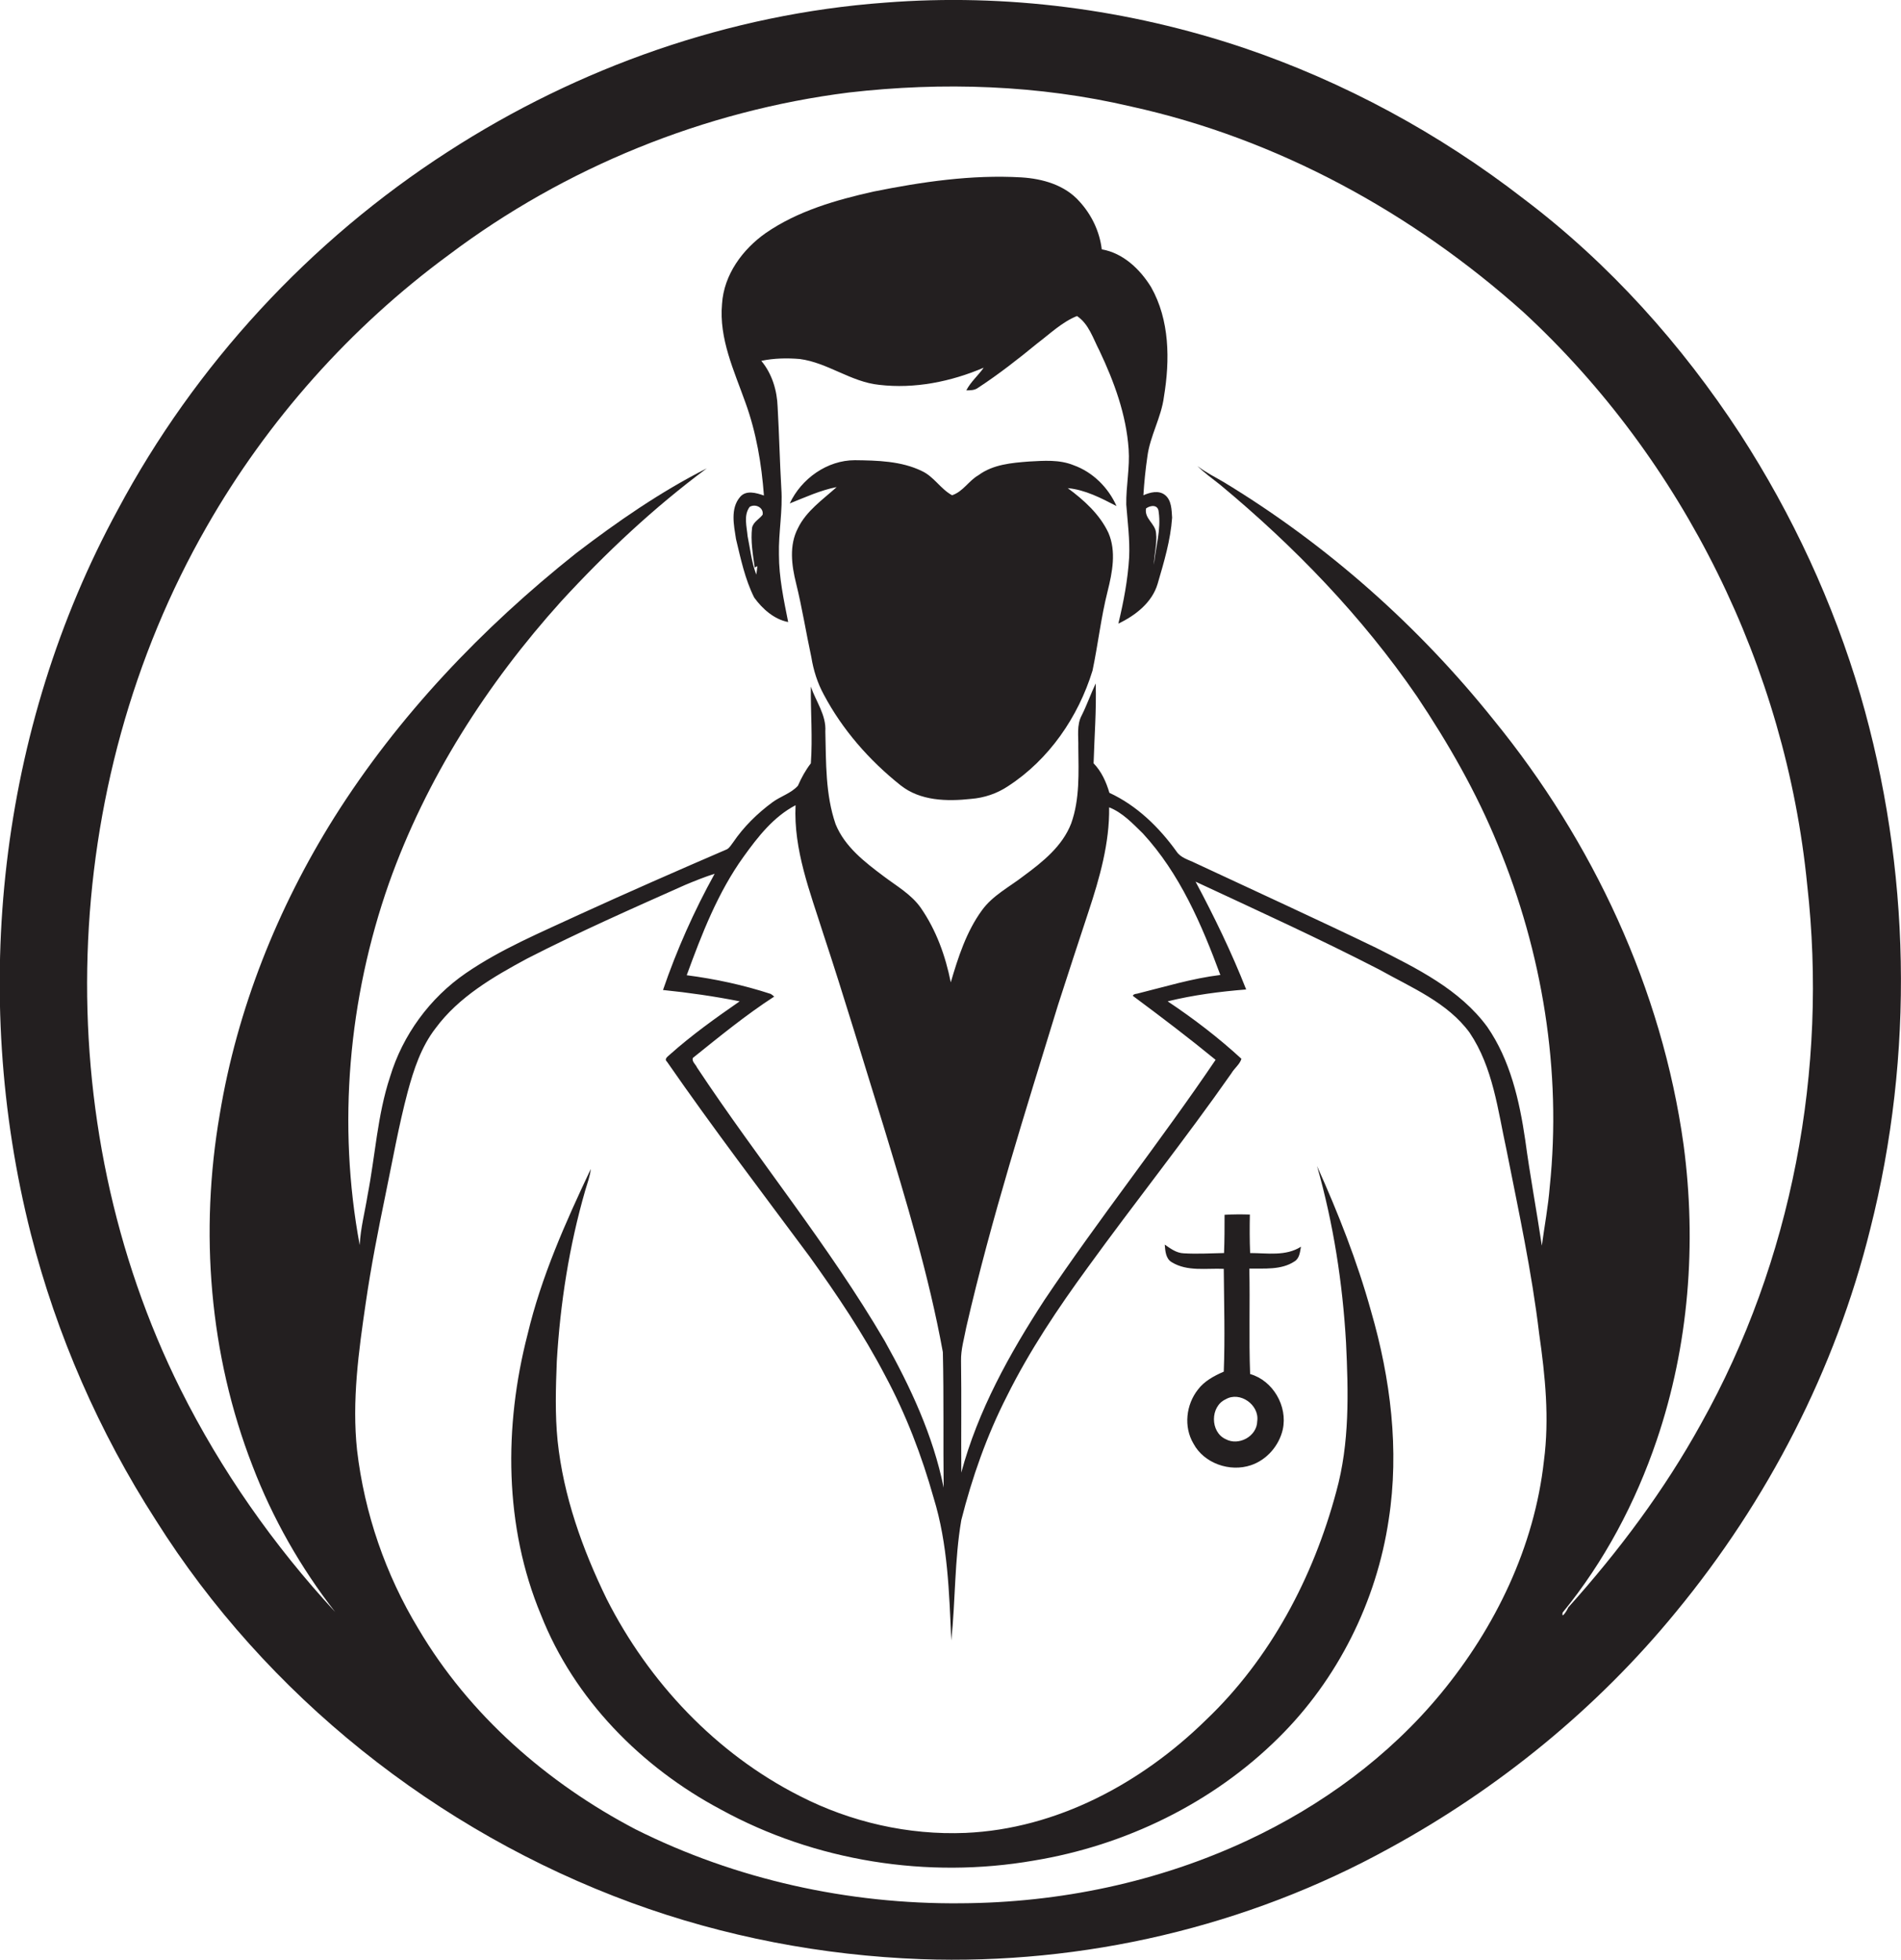
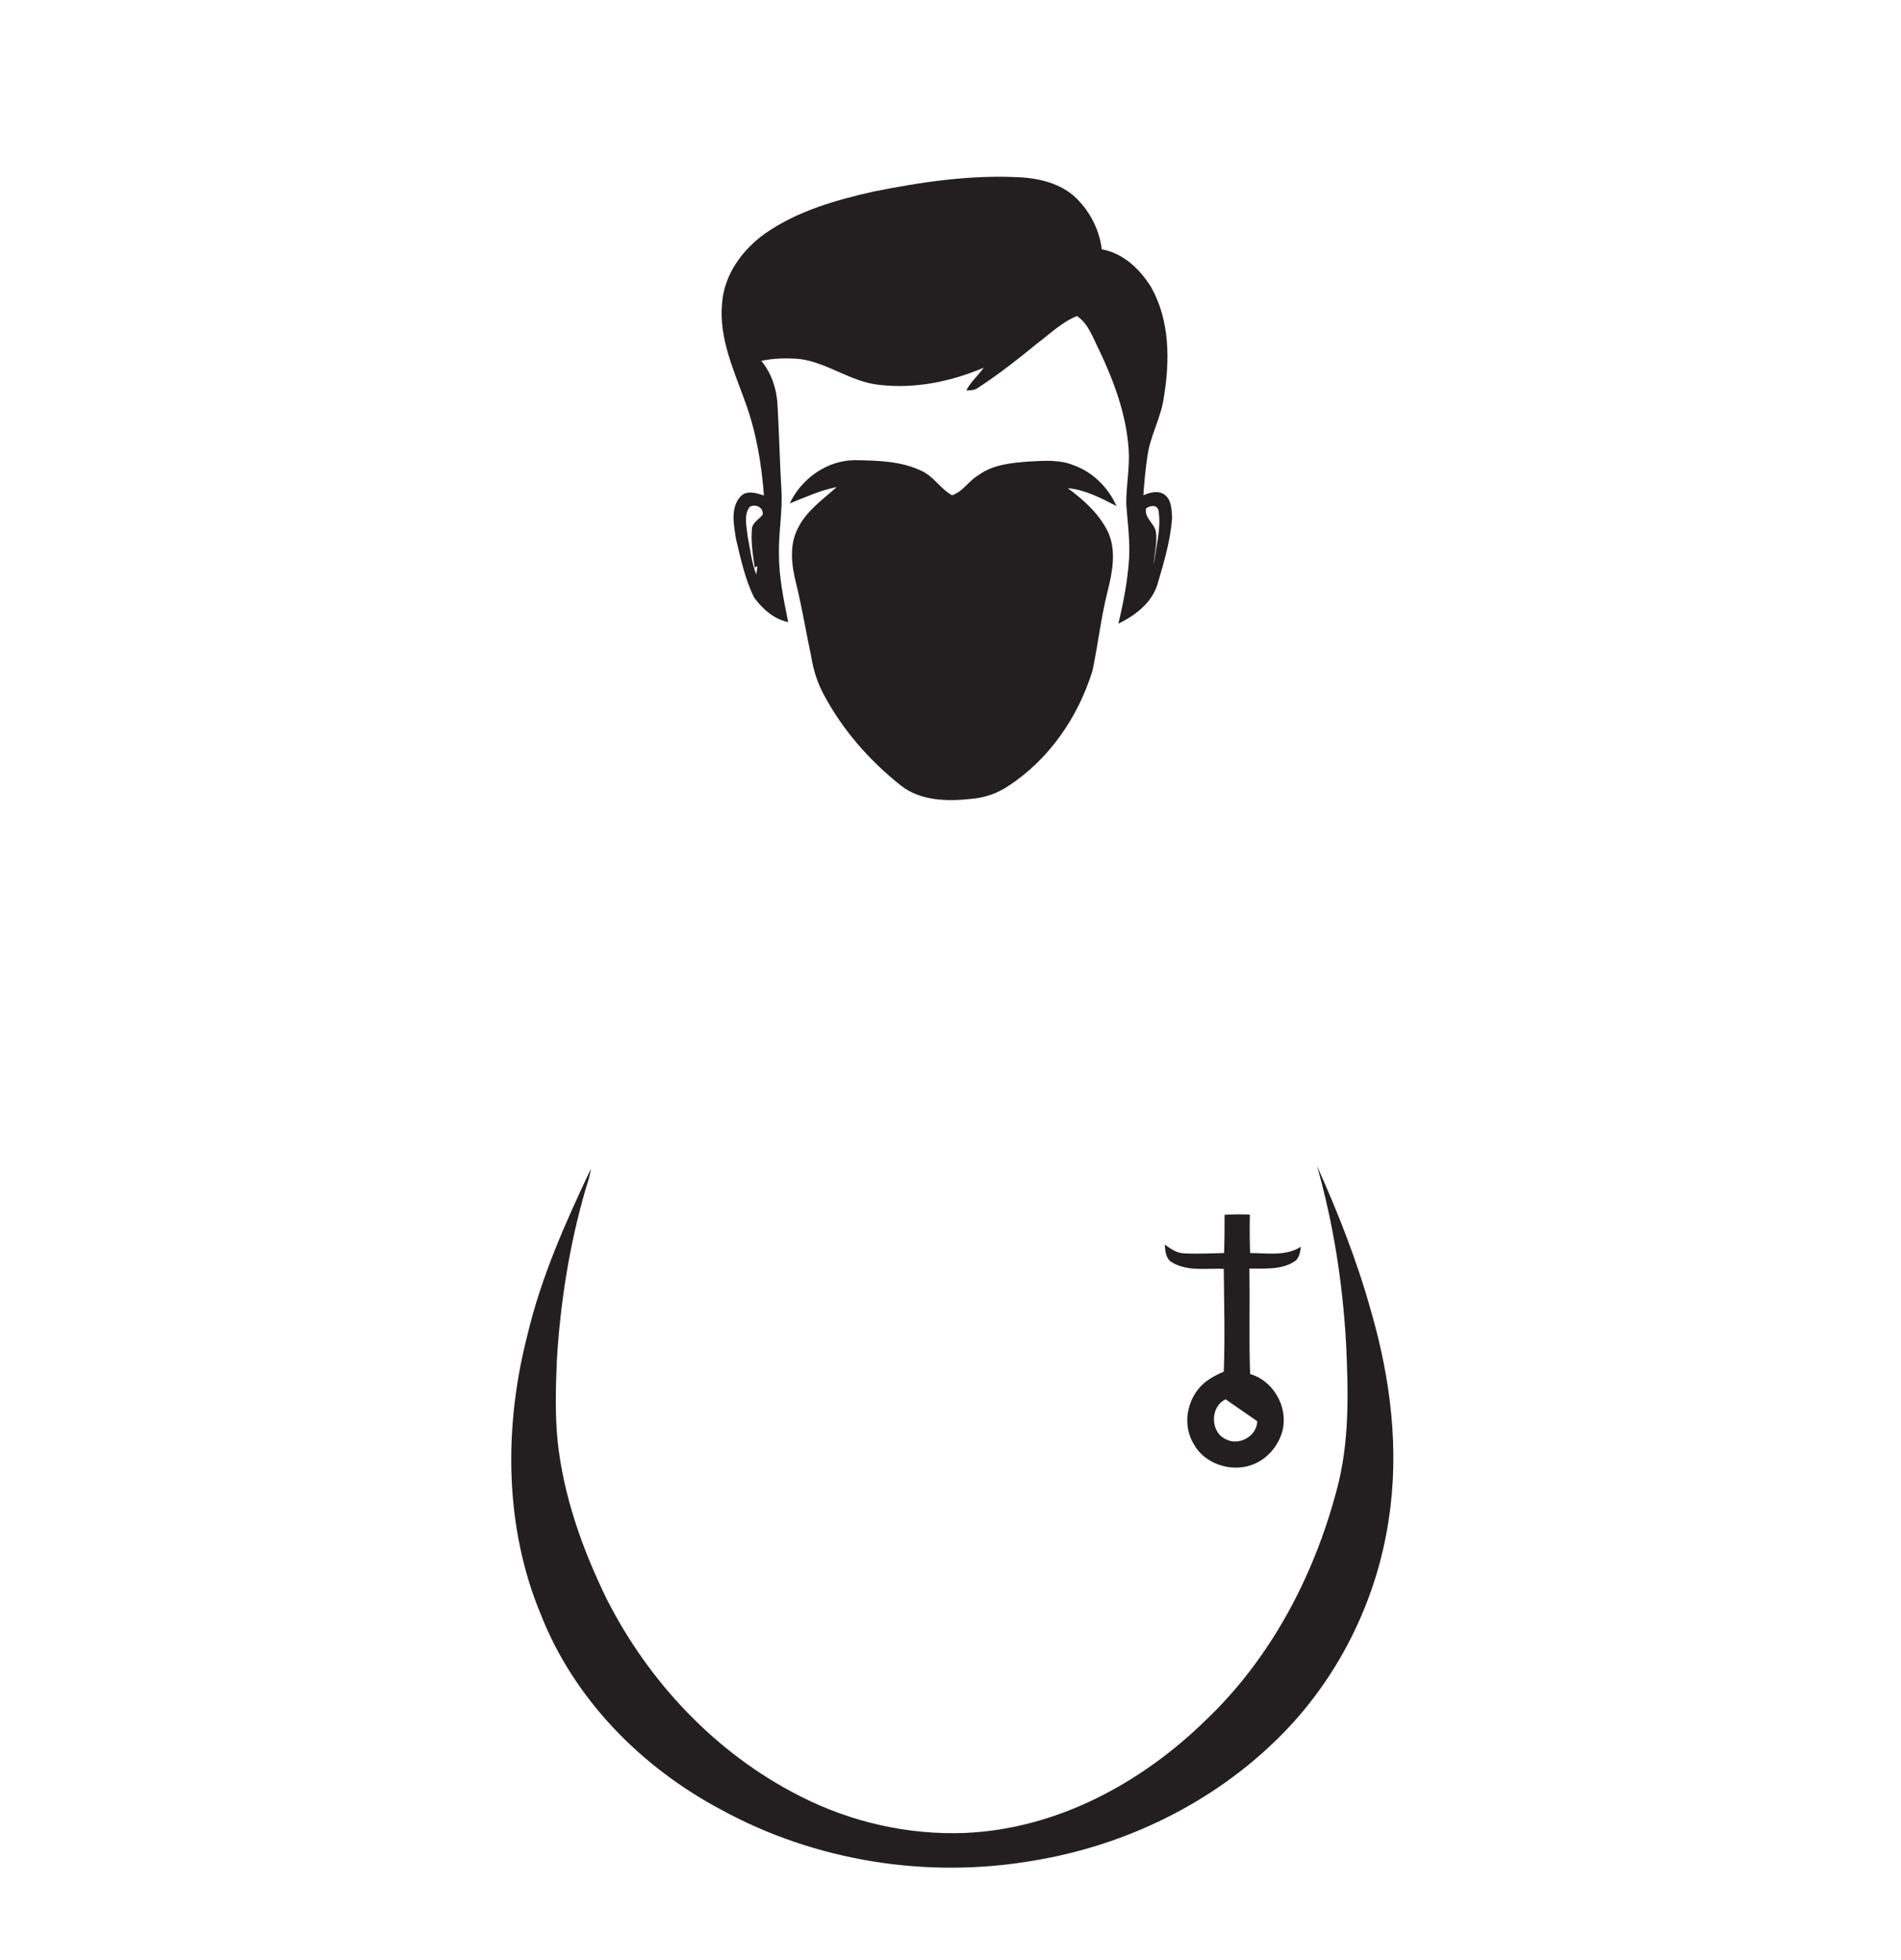
<svg xmlns="http://www.w3.org/2000/svg" version="1.1" id="Layer_1" x="0px" y="0px" viewBox="0 0 721.4 743.6" enable-background="new 0 0 721.4 743.6" xml:space="preserve">
  <g>
-     <path fill="#231F20" d="M706,263.7c-10.3-35-25.8-68.4-45.6-99c-22.2-34-49.7-64.7-82.1-89.2c-32-24.8-68.1-44.4-106.5-57.4   C428.2,3.5,381.8-2.6,335.9,1c-59,4.3-116.4,24.5-166,56.6c-52.3,33.7-95.9,80.9-125.2,135.8c-45.2,83-56.2,183.2-33,274.7   c9.8,38.4,25.9,75.2,47.4,108.6c41.9,66.6,106.7,118.1,180.5,145.2c35.2,12.9,72.5,20,109.9,21.4c61.6,2.2,123.8-12.3,177.8-42.1   c41.4-22.6,78.7-53,108.6-89.5c34.9-42.3,60.6-92.1,73.8-145.3C726.5,400.1,725.1,329.4,706,263.7z M585.9,554.2   c-3.6,32.6-18.4,63.2-39.1,88.3c-19.7,23.9-45.3,42.6-73.3,55.7c-34,15.9-71.4,23.7-108.9,23.9c-42.6,0.4-85.4-9-123.5-28.1   c-33.4-17.5-63-43.3-82.3-76c-12.5-20.6-20.5-43.9-23.3-67.8c-2-18.7,0.6-37.5,3.3-55.9c2-13.8,4.7-27.5,7.5-41.1   c2.7-13,5-26.1,8.4-38.9c2.3-8.5,5.1-17.1,10.6-24.2c8.8-11.9,21.9-19.5,34.7-26.4c19.7-10.1,39.9-19,60.1-28   c3.6-1.5,7.3-3,11.1-4.2c-7.8,14.1-14.4,28.9-19.6,44.1c9.8,1,19.5,2.4,29.1,4.3c-9.1,6.3-18.2,12.8-26.5,20.2   c-0.7,0.7-2.3,1.6-1.1,2.7c17.4,25.1,35.9,49.4,54.1,73.9c10.4,14.5,20.4,29.3,28.7,45.2c7.9,14.7,13.9,30.4,18.4,46.4   c5.4,17.5,5.9,36,6.7,54.1c1.6-15.2,1.2-30.6,3.8-45.7c4.1-16.2,9.7-32.1,17.3-47c8.6-17.3,19.4-33.4,30.8-49   c17.9-24.7,36.9-48.5,54.4-73.5c1.1-1.9,3.2-3.4,3.8-5.5c-8.7-8-18.1-15.2-28-21.8c9.8-2.4,19.8-3.7,29.8-4.5   c-5.5-14-12.1-27.6-19.2-40.9c23.4,10.9,46.9,21.6,69.8,33.4c12.1,6.8,25.8,12.4,34.2,23.9c8.9,13.2,10.7,29.4,14,44.5   c4.6,23.2,9.6,46.3,12.4,69.8C586.4,522.1,588,538.2,585.9,554.2z M312.4,354.2c8,24.2,15.3,48.7,22.9,73.1   c8.6,28.3,17.2,56.6,22.5,85.7c0.4,17.1,0.1,34.3,0.3,51.4c-4-19.8-12.6-38.2-22.4-55.7c-21.2-36.2-48-68.7-71.2-103.7   c-0.5-1.2-2-2.2-1.6-3.6c10.1-8.1,20.1-16.3,30.9-23.3c-0.3-0.3-1-0.8-1.3-1c-10.4-3.4-21.1-5.7-31.9-7.1   c5.7-15.6,11.8-31.4,21.6-45c5.4-7.5,11.3-15.1,19.7-19.5C301.1,322.4,307.4,338.4,312.4,354.2z M430.4,378.2   c10.5,7.8,20.9,15.7,30.9,23.9c-20.9,30.9-44.2,60.2-65,91.2c-13.2,20.3-25.2,41.9-31.5,65.4c-0.1-14.1,0.1-28.2-0.1-42.3   c-0.1-4.4,1.2-8.6,2-12.9c9.5-41.3,22.4-81.7,34.8-122.2c3.8-11.8,7.7-23.7,11.6-35.5c4.2-12.7,8-26,7.8-39.5   c5.1,2,8.9,6.1,12.8,9.9c14,15.2,22.3,34.5,29.4,53.7c-10.7,1.3-21.1,4.5-31.6,7.1C431,377,429.1,377.5,430.4,378.2z M645.5,540.2   c-13.9,25.2-31.2,48.3-50.4,69.7c-0.3,0.9-2.7,4.7-2.1,1.9c15.8-19.3,27.7-41.8,35.7-65.4c12.2-35.9,15.2-74.6,10.2-112   c-8.2-59.2-34.5-115.2-72.1-161.3c-28.5-35.6-63.1-66.3-102.1-90c-3.5-2.1-7.1-3.8-10.3-6.3c2.6,2.6,5.7,4.8,8.6,7.1   c28.2,23.4,53.9,50,74.7,80.3c11.9,17.8,22.6,36.4,30.7,56.3c16.9,40.8,24.3,85.8,19.7,129.8c-0.6,7.5-2,14.9-3,22.3   c-2-13.4-4.5-26.7-6.3-40.1c-2.2-15-5.7-30.3-14.4-42.9c-10.5-14.3-26.8-22.2-42.2-30c-22.8-11-45.8-21.5-68.7-32.2   c-2.4-1.2-5.4-1.9-7-4.3c-6.6-9.2-15.1-17.5-25.5-22.3c-1.2-4.1-3-8.1-6-11.2c0.3-10.1,1.1-20.2,0.8-30.3c-1.9,4-3.3,8.1-5.3,12.1   c-2,3.7-1.2,8-1.3,12c0.1,9.7,0.6,19.8-2.7,29c-3.3,8.6-10.8,14.6-18,19.9c-5.4,4.2-11.8,7.4-15.9,13.1c-5.9,8.1-9,17.8-11.8,27.3   c-2-10-5.5-19.8-11.4-28.3c-3.6-5.1-9.1-8.2-14-11.9c-7.2-5.4-14.8-11.2-18.3-19.8c-3.9-11.3-3.6-23.4-3.9-35.2   c0.4-6.2-3.6-11.4-5.5-17c-0.1,9.7,0.7,19.4,0,29.1c-2,2.6-3.6,5.5-4.9,8.5c-2.6,2.9-6.6,4-9.7,6.3c-5.7,4.2-10.9,9.3-14.9,15.2   c-0.7,0.9-1.3,2-2.3,2.6c-18.8,8.1-37.5,16.3-56.1,24.8c-14.6,6.8-29.6,13-43,22.2c-13.7,9.4-24,23.5-28.8,39.4   c-4.8,14.5-5.6,29.9-8.5,44.8c-1,6.3-2.7,12.6-3,19c-8.5-45.7-4.3-93.5,11.1-137.3c14.1-39.7,37.2-75.7,65.3-106.9   c16.9-18.4,35.2-35.6,55.3-50.5c-17.6,8.9-33.9,20.2-49.6,32.2c-35.6,28.3-67.5,61.7-91.8,100.3c-21.5,34.3-36.8,72.6-43.4,112.5   c-7.7,44.5-4,91.2,12.4,133.4c7.6,19.9,18.3,38.7,31.4,55.5c-23.3-25.2-43.3-53.7-58.7-84.5c-50.8-101.9-46.6-228.8,10-327.4   c23-40.2,54.5-75.6,91.8-103c44.1-33.2,97-54.7,151.8-61.6c35.6-4.1,72.1-2.9,107.1,5.3c55.5,12.2,106.8,40.3,149,78.1   c60.7,56.1,99.5,135,107.6,217.2C693.7,405.6,680.1,478.4,645.5,540.2z" />
    <path fill="#231F20" d="M442.1,187.8c-2.4-1.9-5.7-1-8.2,0.1c0.3-4.9,0.8-9.8,1.5-14.6c1-7.9,5.3-14.9,6.3-22.8   c2.3-13.9,2.2-29.1-4.9-41.6c-4.2-6.8-10.6-12.9-18.7-14.3c-0.8-6.8-3.9-13.2-8.5-18.2c-5.5-6.2-13.9-8.6-22-9.1   c-18.9-1.1-37.8,1.7-56.2,5.4c-14.2,3.2-28.6,7.3-40.8,15.7c-8.8,6.2-15.9,15.8-16.6,26.9c-1.2,13.2,4.6,25.4,8.9,37.5   c4.1,11.3,6.1,23.2,7,35.2c-2.9-1-6.8-2.2-9.1,0.6c-3.7,4.4-2.3,10.7-1.5,15.9c1.8,7.5,3.4,15.2,6.9,22.2c3.1,4.3,7.6,8.3,12.9,9.3   c-1.7-8.5-3.5-17-3.5-25.6c-0.2-8.4,1.5-16.7,0.9-25.1c-0.6-10.3-0.8-20.6-1.4-30.9c-0.2-6.2-2.1-12.6-6.2-17.5   c4.8-1,9.7-1.1,14.6-0.7c10.6,1.4,19.4,8.7,30.1,9.8c13.5,1.6,27.3-1.2,39.7-6.5c-2.1,3-4.9,5.3-6.6,8.6c1.5,0,3.2,0,4.5-1   c7.8-5.1,15.2-10.9,22.4-16.8c4.9-3.7,9.4-8.1,15.1-10.4c4.5,3,6.1,8.5,8.5,13.1c5.6,11.8,10.2,24.3,11.1,37.4c0.5,7-1,14-0.9,21   c0.5,6.6,1.4,13.3,1.1,20c-0.5,8.5-2.1,16.9-4.1,25.2c6.5-3.1,12.8-8,14.9-15.1c2.4-8.2,4.9-16.5,5.5-25.1   C444.6,193.4,444.6,189.8,442.1,187.8z M289.4,195.3c-1.3,1.7-3.5,2.7-4,4.9c-0.6,5,0.3,10.1,1,15.1l1-0.5c-0.1,1-0.2,2.1-0.4,3.2   c-1.8-4.7-2.3-9.7-3.3-14.6c-0.3-3.6-1.6-7.9,0.8-11.1C286.7,191,289.9,192.6,289.4,195.3z M437.9,214.3c0-4,1.3-8,0.8-12.1   c-0.3-3.6-4.5-5.4-3.8-9.3c1.8-1.3,4.6-1.5,4.8,1.3C440.7,201,438.5,207.6,437.9,214.3z" />
    <path fill="#231F20" d="M407.4,176.5c-5.4-2.2-11.3-1.7-16.9-1.4c-6.6,0.5-13.7,1.1-19.2,5.2c-3.7,2.1-5.8,6.2-10,7.6   c-4.4-2.4-6.9-7.1-11.5-9.2c-7.8-3.8-16.9-4-25.4-4.1c-10.5,0-20.3,7-24.7,16.4c5.8-2.3,11.6-5,17.8-6.2c-5.3,4.8-11.5,9-14.7,15.6   c-3.4,6.5-2.4,14.1-0.7,20.9c2.3,9.3,3.8,18.8,5.8,28.1c0.8,4.9,2.3,9.7,4.7,14.1c7.1,13.4,17.3,25,29.1,34.4   c7.5,6,17.7,6.2,26.8,5.2c5-0.4,9.8-2,14-4.8c15.6-10.1,26.7-26.3,32.1-43.9c2.1-10,3.2-20.1,5.7-30c1.8-7.2,3.4-15.2,0.3-22.3   c-3.3-7-9.3-12.4-15.4-16.9c6.6,0.6,12.7,3.8,18.5,6.8C420.6,185,414.7,179.1,407.4,176.5z" />
    <path fill="#231F20" d="M499.8,442.4c6.2,21.8,9.7,44.3,11,67c0.9,18.9,1.4,38.1-3.7,56.5c-8.7,32.5-25,63.4-49.5,86.7   c-24.4,23.9-56.6,41.3-91.2,42.8c-21.7,0.9-43.6-4.1-62.9-14c-31.8-16.1-57.3-43.2-73.3-74.8c-9.2-18.9-16.4-39-18.6-60   c-1-10-0.7-20.1-0.3-30.2c1.3-21.9,4.7-43.7,10.8-64.8c0.8-2.7,1.8-5.3,2.1-8.1c-9.6,20.3-18.8,40.9-24,62.8   c-9,34.8-8.9,72.9,5.1,106.4c12.6,32,38.1,57.8,68.2,73.8c35.9,19.7,78.5,26.4,118.8,19.4c34.7-5.7,67.9-21.8,92.9-46.6   c22.4-22.1,37.2-51.7,41.8-82.8c4.1-26.4,0.7-53.5-6.7-79C515,478.4,507.8,460.2,499.8,442.4z" />
-     <path fill="#231F20" d="M444.7,478.9c5.9,3.6,13.1,2.2,19.7,2.5c0.1,13,0.5,26,0,39c-3.7,1.6-7.4,3.6-9.8,6.8   c-4.5,5.7-5.5,14.1-1.7,20.5c4,7.5,13.8,10.9,21.8,8.2c6-2,10.7-7.4,12.1-13.6c1.9-8.8-3.7-18.5-12.4-21c-0.5-13.3,0-26.6-0.3-40   c5.7-0.1,12.1,0.6,17.1-2.7c2-1.2,2.1-3.6,2.5-5.6c-5.8,3.7-12.8,2.4-19.3,2.4c-0.2-4.9-0.2-9.7-0.1-14.6c-3.2-0.1-6.4-0.1-9.6,0.1   c0,4.8,0,9.7-0.2,14.5c-5.1,0.1-10.2,0.4-15.3,0.1c-2.8-0.1-5-1.8-7.2-3.3C442.2,474.7,442.4,477.6,444.7,478.9z M477.1,539.2   c-0.1,5.8-7.1,9.5-12,6.8c-5.9-2.7-5.9-12.4,0-15.1C470.5,527.7,478,533,477.1,539.2z" />
+     <path fill="#231F20" d="M444.7,478.9c5.9,3.6,13.1,2.2,19.7,2.5c0.1,13,0.5,26,0,39c-3.7,1.6-7.4,3.6-9.8,6.8   c-4.5,5.7-5.5,14.1-1.7,20.5c4,7.5,13.8,10.9,21.8,8.2c6-2,10.7-7.4,12.1-13.6c1.9-8.8-3.7-18.5-12.4-21c-0.5-13.3,0-26.6-0.3-40   c5.7-0.1,12.1,0.6,17.1-2.7c2-1.2,2.1-3.6,2.5-5.6c-5.8,3.7-12.8,2.4-19.3,2.4c-0.2-4.9-0.2-9.7-0.1-14.6c-3.2-0.1-6.4-0.1-9.6,0.1   c0,4.8,0,9.7-0.2,14.5c-5.1,0.1-10.2,0.4-15.3,0.1c-2.8-0.1-5-1.8-7.2-3.3C442.2,474.7,442.4,477.6,444.7,478.9z M477.1,539.2   c-0.1,5.8-7.1,9.5-12,6.8c-5.9-2.7-5.9-12.4,0-15.1z" />
  </g>
</svg>